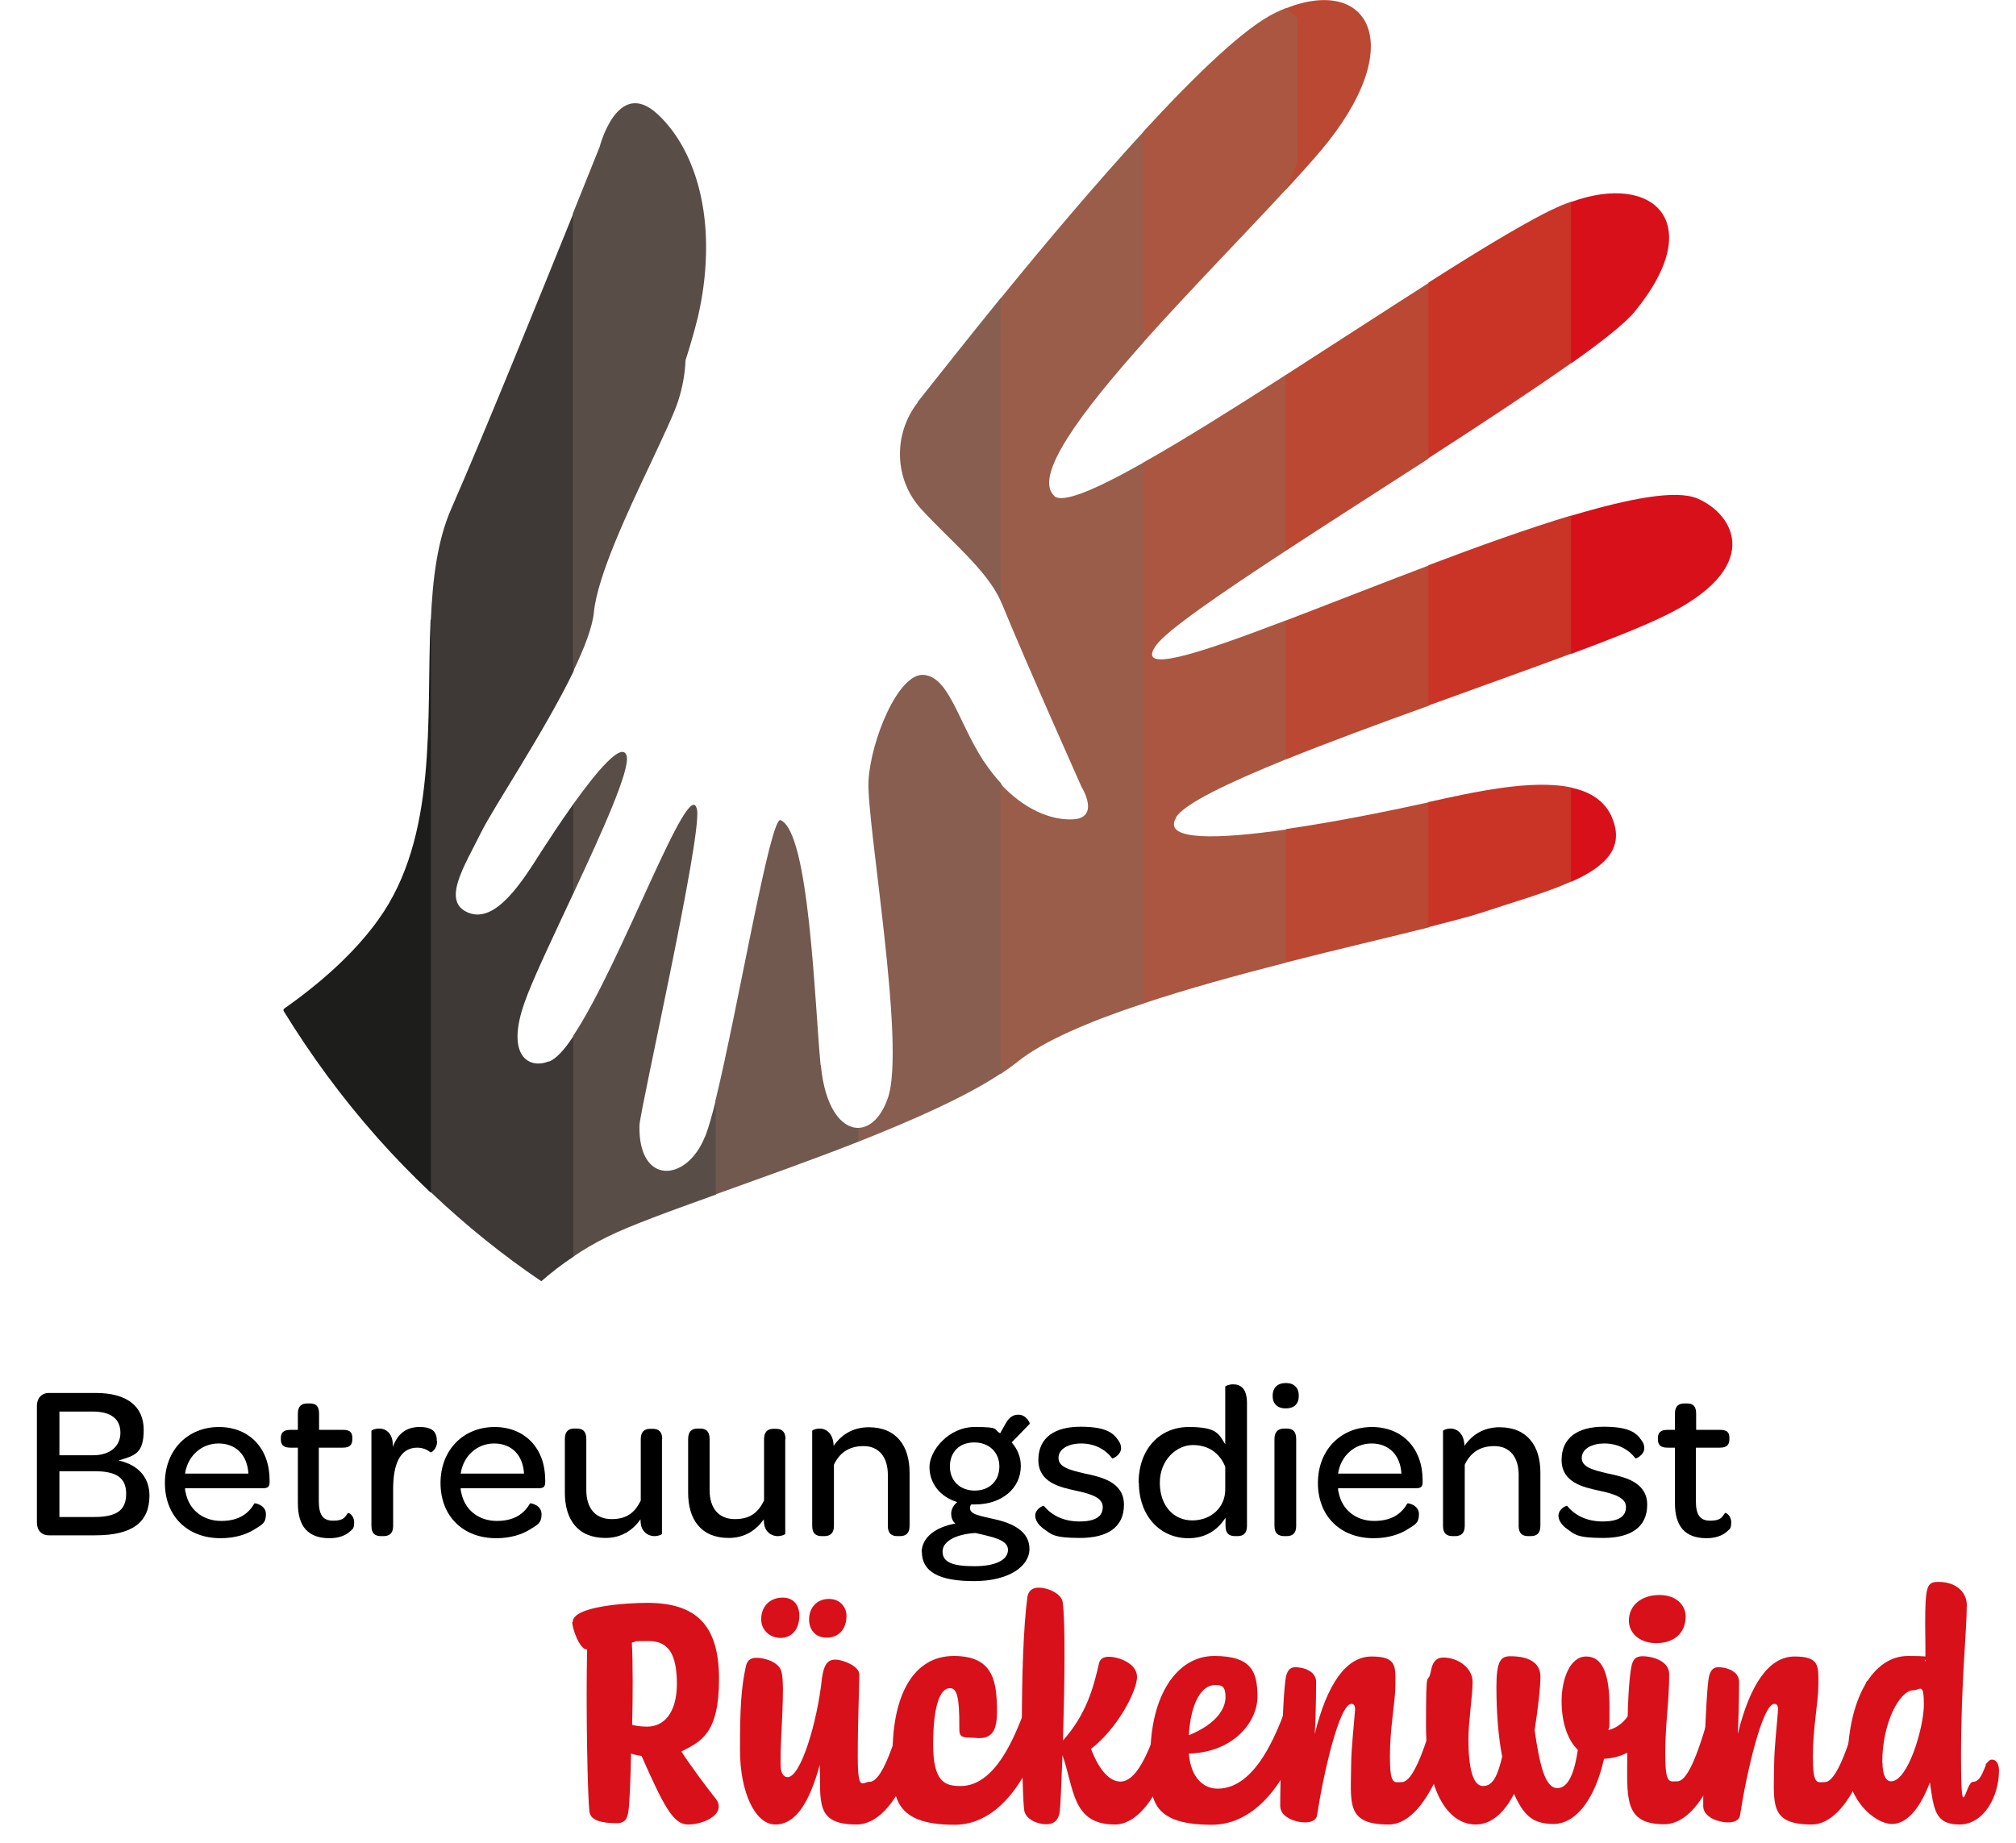
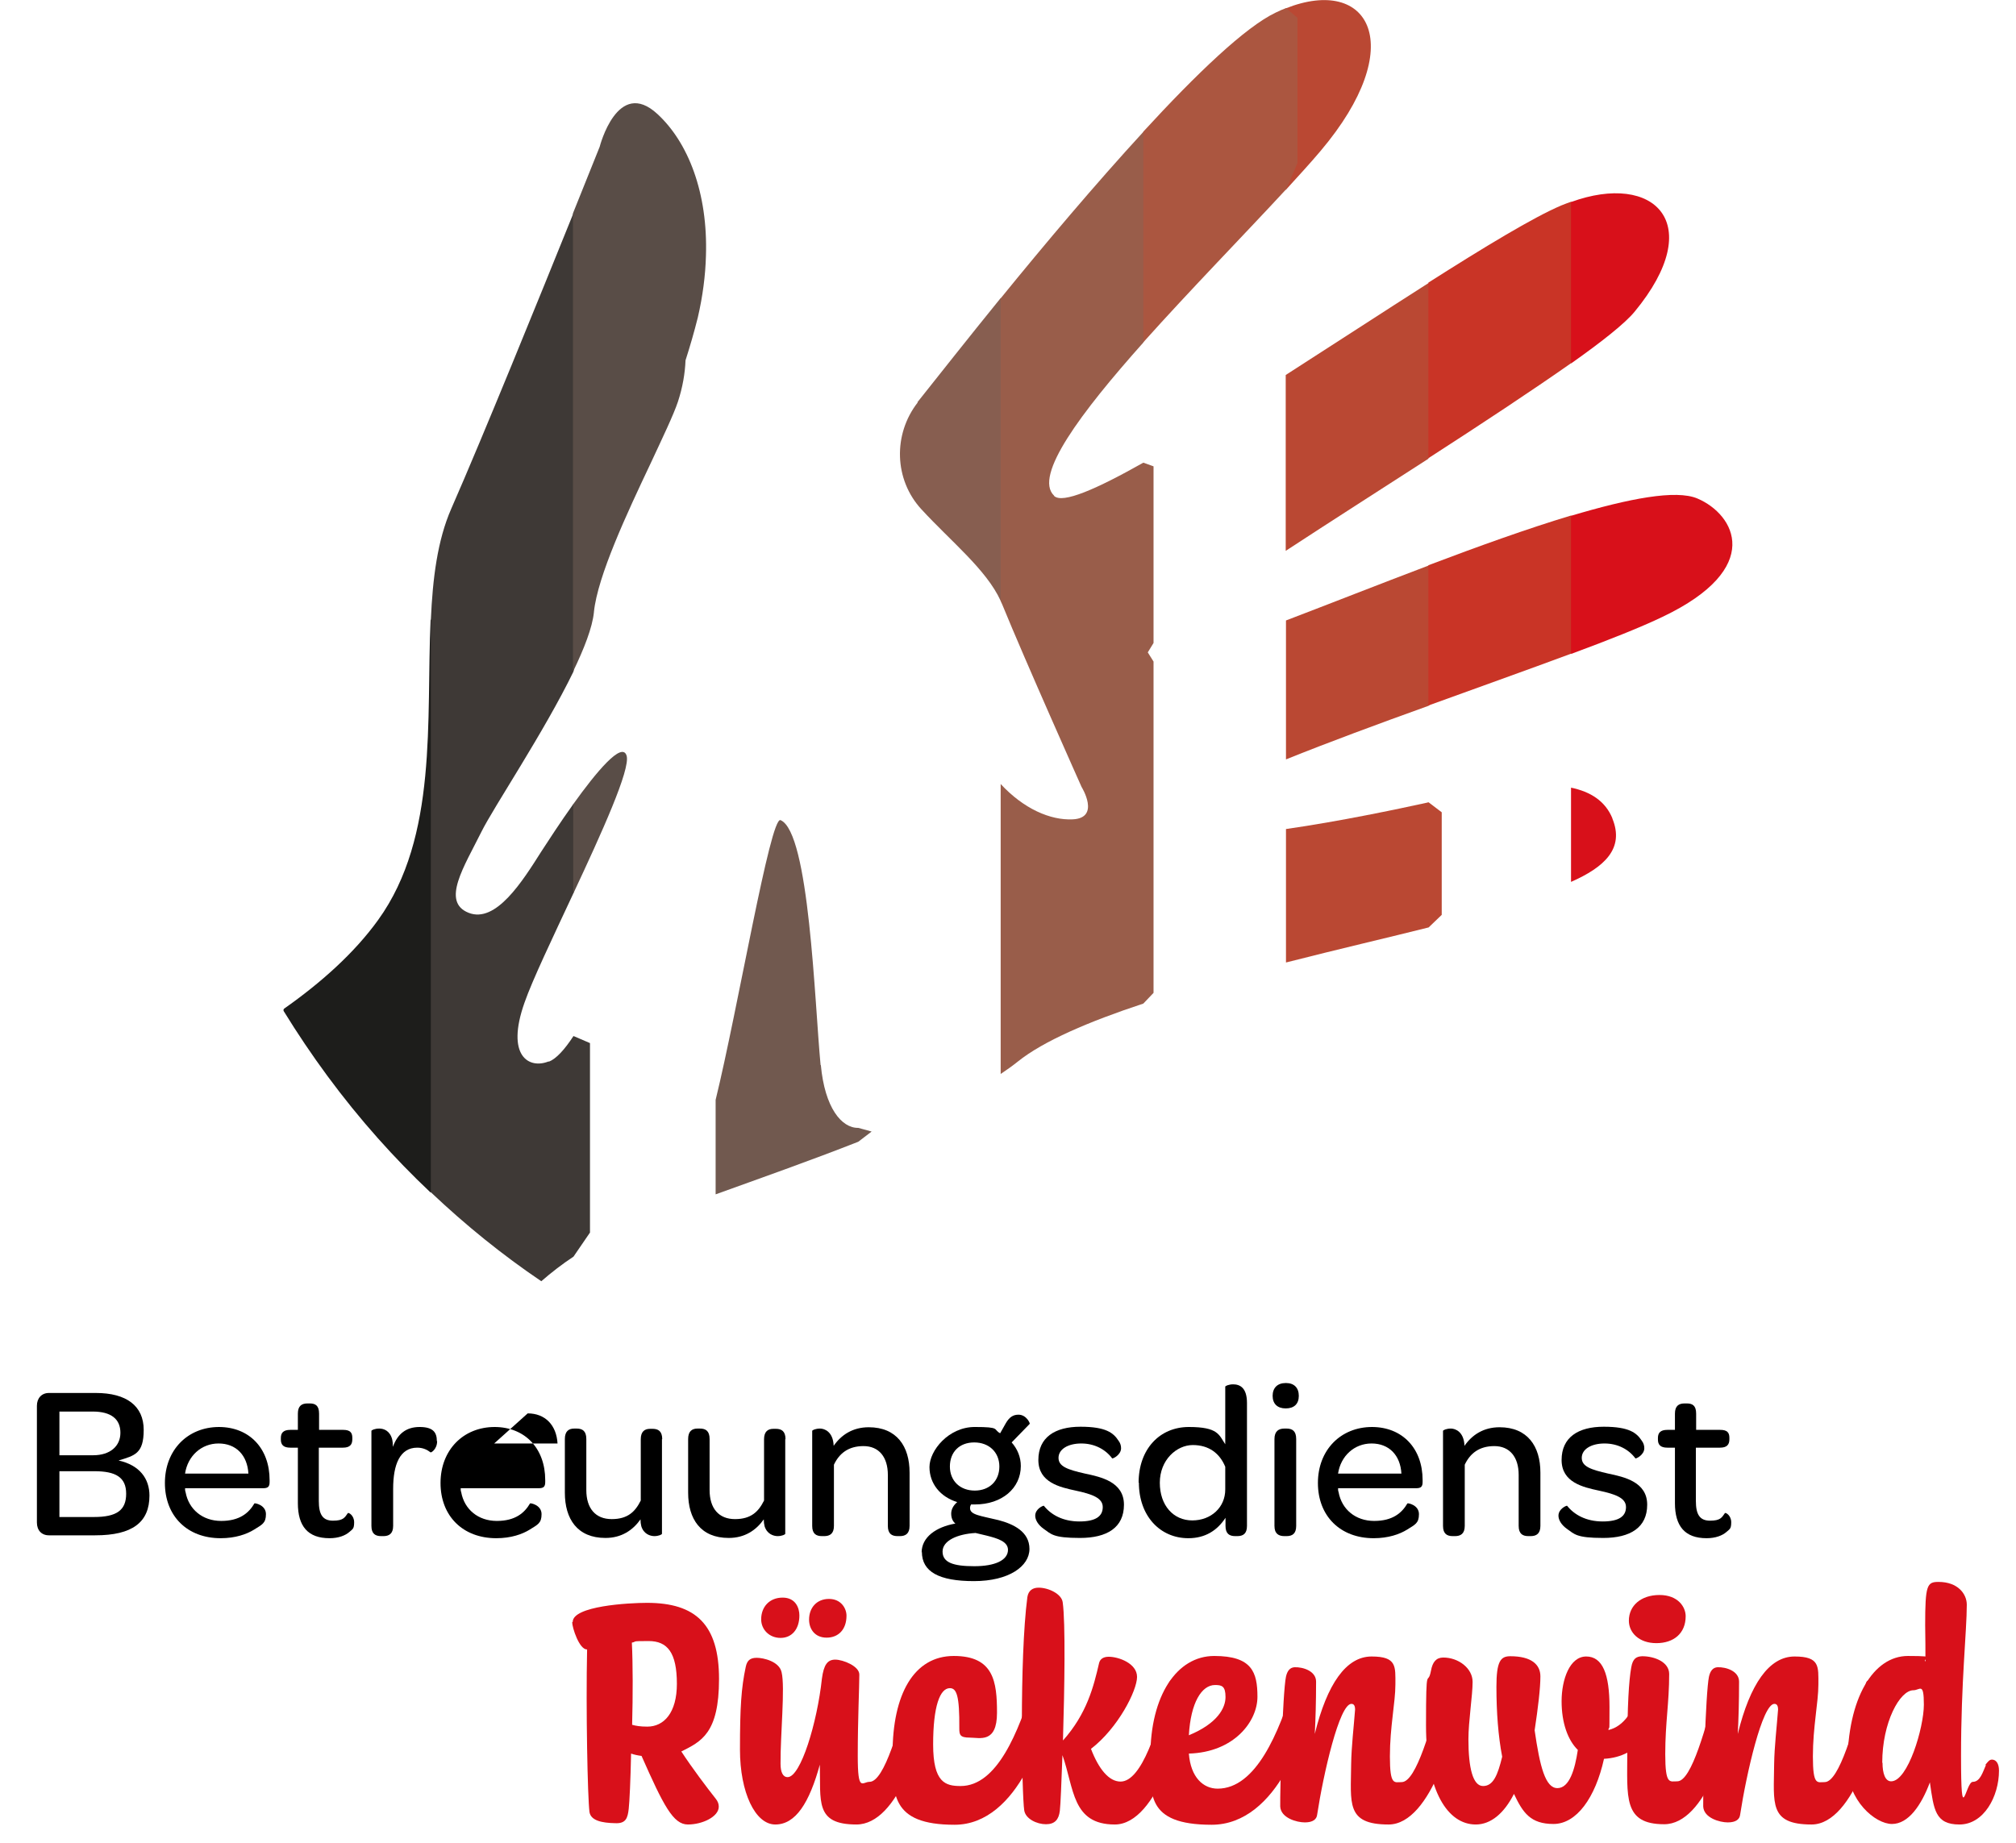
<svg xmlns="http://www.w3.org/2000/svg" id="Ebene_1" version="1.1" viewBox="0 0 770.2 704.4">
  <defs>
    <style>
      .st0 {
        fill: #71594f;
      }

      .st1 {
        fill: #3e3936;
      }

      .st2 {
        fill: #995d4a;
      }

      .st3 {
        fill: #1d1d1b;
      }

      .st4 {
        fill: #ab5640;
      }

      .st5 {
        fill: #c93426;
      }

      .st6 {
        fill: #d8101a;
      }

      .st7 {
        fill: #875e50;
      }

      .st8 {
        fill: #594d47;
      }

      .st9 {
        fill: #ba4833;
      }
    </style>
  </defs>
  <path class="st9" d="M504.5,57.7c34-40.2,18.7-67.2-13.3-54.5v69.4c5-5.5,9.6-10.5,13.3-14.9" />
  <path class="st3" d="M144.5,351.5c-9.2,12.8-22.1,24.2-35.9,33.9-.3.2-.4.7-.2,1,10.4,16.9,22.3,33.2,36,48.6,6.4,7.2,13.1,14.1,20.1,20.7l5.6-3.3v-221.2l-5.6,5.8c-1.7,38,2.9,82.7-20,114.5" />
  <path class="st1" d="M209.6,405.6c-7.4,3-16.5-1.9-9.2-22.5,3-8.6,10.8-24.9,18.6-41.6l6.4-21.1v-15.4l-6.4,2.3c-5,7-9.6,14.1-12.2,18.1-7.1,11.2-17.3,27.6-27.8,23.4s-1.7-17.6,4.9-30.9c4.7-9.5,24-38.2,35.2-61.3l6.4-38.6V82.6l-6.4-1.2c-12.8,31.7-34.5,85.2-46.7,113-5.3,12.1-7.1,26.7-7.8,42.5v218.7c13.3,12.6,27.4,24,42.2,34,3.8-3.3,7.9-6.5,12.3-9.4l6.3-9.2v-72.4l-6.3-2.7c-3.4,5.2-6.6,8.7-9.4,9.8" />
  <path class="st7" d="M350.6,153.8c-9.5,12.2-9,29.5,1.4,40.8,11.3,12.3,24.8,23,30.3,35l4.8-8.2v-104.3l-4.8-3.2c-12.5,15.4-23.6,29.5-31.8,39.8" />
-   <path class="st8" d="M269.3,434.4c-6.9,17.4-25.5,18.7-25-4.3.1-5.5,23.9-110.4,22-120.6-2.7-14.8-28.8,58.6-47.3,86.3v84.4c4-2.7,8.2-5.2,12.9-7.5,8.6-4.3,23.8-9.8,41.6-16.2l5.5-8.1v-29.7l-5.5,1.6c-1.5,6.1-2.9,11-4.1,14" />
  <path class="st8" d="M239.4,288.8c-1.7-5.7-11.6,6.2-20.4,18.5v34.2c10.9-23.3,21.9-47.5,20.4-52.7" />
  <path class="st8" d="M226.9,233.9c1.4-13.8,12.7-37.9,21.7-56.9,4.6-9.9,8.7-18.4,10.4-23.5,1.8-5.5,2.7-10.8,2.9-15.8,1.7-5.3,3.3-10.8,4.7-16.4,1.9-8.2,2.9-16.1,3.1-23.5.8-24.1-6.8-43.4-18.5-54.2-15.3-14.2-22.1,12.5-22.1,12.5,0,0-4.1,10.2-10.2,25.4v175.2c4.3-8.9,7.4-16.9,8-22.7" />
  <path class="st0" d="M313.5,407c-2.3-24.2-4.3-89-15.3-93.6-3.9-1.6-16.3,72.2-24.8,106.9v36.1c16.9-6.1,36.2-12.9,54.5-20.1l5.1-3.9-5.1-1.4c-6.4.1-12.8-7.7-14.3-24" />
-   <path class="st7" d="M375.8,290.9c-9.9-15.4-13.2-32.2-22.9-33s-20.3,25.1-21.1,40.6c-.8,15.6,14.4,101.1,7.4,121.1-2.6,7.5-6.9,11.3-11.3,11.4v5.3c21.2-8.4,41.1-17.2,54.5-26.1l4.2-8.3v-93.2l-4.2-9.4c-2.3-2.5-4.5-5.3-6.6-8.5" />
  <path class="st2" d="M402.7,189.4c-7.9-7.5,10.2-31.7,34.1-58.5l3.9-10.7V50.8l-3.9-.4c-18.1,19.7-37.6,42.8-54.5,63.6v115.7c.2.4.4.9.6,1.3,8.6,21.1,30.3,69.7,30.3,69.7,0,0,7.4,11.9-3.4,12.4-8.5.4-18.7-4-27.5-13.5v110.8c2.4-1.6,4.5-3.1,6.5-4.7,9.8-7.9,27.4-15.4,48-22.2l3.9-4.1v-126.6l-2.2-3.5,2.2-3.6v-67.5l-3.9-1.4c-17.9,10.1-30.9,15.8-34.1,12.7" />
  <path class="st4" d="M491.3,72.5l4.4-10.2V6.8l-4.4-3.7c-1.3.5-2.5,1-3.9,1.7-11.6,5.5-30.3,23.4-50.6,45.5v80.5c17.8-19.9,38.7-41.3,54.5-58.4" />
-   <path class="st4" d="M449.2,312.5c2.9-5.2,19.6-13.2,42-22.3l4.4-6.4v-44.9l-4.4-1.8c-33.8,12.9-57.3,20.6-49.6,9.6,4-5.7,24.1-19.5,49.6-36.2l4.4-7.5v-59.1l-4.4-.6c-19.8,12.7-39,24.8-54.5,33.5v206.7c17.1-5.7,36.1-10.9,54.5-15.6l4.4-4.2v-43.2l-4.4-3.5c-25,3.6-47,4.5-42-4.3" />
  <path class="st9" d="M545.7,175.2l5-8.8v-56.3l-5-1.9c-17.1,10.9-36.1,23.3-54.5,35.1v67.2c16.8-11,35.9-23.2,54.5-35.2" />
  <path class="st9" d="M545.3,306.7c-11.4,2.5-33.7,7.2-54,10.1v51c20.4-5.2,39.8-9.7,54.5-13.4l5-4.8v-39.2l-5-3.8c-.2,0-.3,0-.5.1" />
  <path class="st9" d="M491.3,290.2c16.1-6.5,35.3-13.6,54.5-20.5l5-5.9v-46.2l-5-1.5c-19,7.2-38,14.7-54.5,21v53.1h0Z" />
  <path class="st5" d="M600.2,138.8l4.8-7.4v-51.2l-4.8-3.1c-1.2.4-2.4.9-3.7,1.4-10.8,4.6-29.4,15.9-50.8,29.5v67.1c20.3-13.1,39.7-25.9,54.5-36.3" />
-   <path class="st5" d="M545.7,306.6v47.7c8.6-2.2,15.6-4,20.2-5.5,12-4,24.5-7.5,34.3-11.9l4.8-5.1v-27l-4.8-3.9c-15.2-3.2-37.3,1.8-54.5,5.6" />
  <path class="st5" d="M545.7,216v53.6c19-6.9,38.1-13.7,54.5-19.8l4.8-4.9v-43.7l-4.8-4.2c-16.6,5-35.5,11.8-54.5,19" />
  <path class="st6" d="M648.5,190.5c-8.2-3.5-26.2,0-48.3,6.6v52.8c14.6-5.4,26.9-10.3,35-14.2,39-18.6,27.6-39.1,13.3-45.2" />
  <path class="st6" d="M616,312.7c-2.7-6.6-8.4-10.2-15.8-11.7v36c12.7-5.6,20.5-12.7,15.8-24.2" />
  <path class="st6" d="M624.5,119.1c27.9-33.8,7.5-53.5-24.3-41.9v61.7c11.9-8.4,20.7-15.4,24.3-19.8" />
  <g>
    <path d="M14.1,581.8v-44.6c0-2.9,1.8-4.9,4.6-4.9h17.9c11.8,0,18.3,5,18.3,14.1s-3.4,9.8-9.6,11.7c8.1,1.8,11.8,7,11.8,13.4,0,10.2-6.5,15.2-20.7,15.2h-17.7c-2.8,0-4.6-1.9-4.6-4.9ZM35.6,556.1c6.4,0,10.4-3.4,10.4-8.6s-3.5-8.1-10.6-8.1h-12.7v16.7h12.9ZM35.9,579.7c8.7,0,12.3-2.6,12.3-8.9s-4-8.6-12.1-8.6h-13.4v17.5h13.2Z" />
    <path d="M83.6,545.3c11.7,0,19.4,8.2,19.4,20.3v.7c0,1.8-.6,2.4-2.5,2.4h-29.8c0,.5,0,1,.2,1.5,1.2,6.6,6.5,11,13.6,11s10.6-3.1,12.7-6.7c.2-.2,4.4.6,4.4,4.1s-1.5,4-4.5,5.9c-2.9,1.8-7.2,3.3-12.8,3.3-12.8,0-21.3-8.5-21.3-21.1s8.7-21.4,20.7-21.4ZM83.5,551.6c-6.6,0-11.8,4.8-12.8,11.5h24.2c-.4-7-4.7-11.5-11.4-11.5Z" />
    <path d="M113.8,574.5v-21.3h-2.9c-2.6,0-3.6-1.1-3.6-3.1v-.6c0-2,1-3.1,3.6-3.1h2.9v-6.2c0-2.9,1.4-3.9,3.7-3.9h.8c2.2,0,3.6.8,3.6,3.9v6.2h9.2c2.6,0,3.5,1,3.5,3v.6c0,2.1-1,3.2-3.6,3.2h-9.2v20.4c0,5,1.4,7.5,5.4,7.5s4.5-1.2,5.7-2.9c.3-.3,2.4.9,2.4,3.5s-.6,2.6-1.8,3.7c-1.6,1.4-4.2,2.4-7.6,2.4-8.3,0-12.1-4.6-12.1-13.4Z" />
    <path d="M167,550.7c0,3.2-2.4,4.5-2.5,4.3-1.3-1-2.9-1.8-5.1-1.8-6.6,0-9.2,6.4-9.2,15.7v14.2c0,3-1.6,3.9-3.7,3.9h-.9c-2.2,0-3.7-.9-3.7-3.9v-36.3c0-.3,1.3-.9,3-.9s4,.8,4.9,4c.2.8.3,1.8.3,3,1.8-5,5.1-7.6,10.2-7.6s6.6,2,6.6,5.4Z" />
-     <path d="M188.9,545.3c11.7,0,19.4,8.2,19.4,20.3v.7c0,1.8-.6,2.4-2.5,2.4h-29.8c0,.5,0,1,.2,1.5,1.2,6.6,6.5,11,13.6,11s10.6-3.1,12.7-6.7c.2-.2,4.4.6,4.4,4.1s-1.5,4-4.5,5.9c-2.9,1.8-7.2,3.3-12.8,3.3-12.8,0-21.3-8.5-21.3-21.1s8.7-21.4,20.7-21.4ZM188.8,551.6c-6.6,0-11.8,4.8-12.8,11.5h24.2c-.4-7-4.7-11.5-11.4-11.5Z" />
+     <path d="M188.9,545.3c11.7,0,19.4,8.2,19.4,20.3v.7c0,1.8-.6,2.4-2.5,2.4h-29.8c0,.5,0,1,.2,1.5,1.2,6.6,6.5,11,13.6,11s10.6-3.1,12.7-6.7c.2-.2,4.4.6,4.4,4.1s-1.5,4-4.5,5.9c-2.9,1.8-7.2,3.3-12.8,3.3-12.8,0-21.3-8.5-21.3-21.1s8.7-21.4,20.7-21.4ZM188.8,551.6h24.2c-.4-7-4.7-11.5-11.4-11.5Z" />
    <path d="M252.9,549.9v36.2c0,.3-1.3.9-2.9.9s-4.1-.8-5-3.8c-.2-.8-.3-1.6-.3-2.6-2.9,4.1-7.2,7.1-13.4,7.1-10.7,0-15.5-7.2-15.5-17.3v-20.5c0-3,1.5-4,3.6-4h.9c2.2,0,3.7.9,3.7,4v19.5c0,7,3.5,11.1,9.7,11.1s9-2.9,11.1-7.1v-23.4c0-3,1.5-4,3.6-4h.9c2.2,0,3.7.9,3.7,4Z" />
    <path d="M300,549.9v36.2c0,.3-1.3.9-2.9.9s-4.1-.8-5-3.8c-.2-.8-.3-1.6-.3-2.6-2.9,4.1-7.2,7.1-13.4,7.1-10.7,0-15.5-7.2-15.5-17.3v-20.5c0-3,1.5-4,3.6-4h.9c2.2,0,3.7.9,3.7,4v19.5c0,7,3.5,11.1,9.7,11.1s9-2.9,11.1-7.1v-23.4c0-3,1.5-4,3.6-4h.9c2.2,0,3.7.9,3.7,4Z" />
    <path d="M347.5,562.6v20.5c0,3-1.6,3.9-3.7,3.9h-.9c-2.2,0-3.7-.9-3.7-3.9v-19.5c0-6.8-3.4-11-9.3-11s-9.3,2.9-11.3,7.1v23.4c0,3-1.6,3.9-3.7,3.9h-.9c-2.2,0-3.7-.9-3.7-3.9v-36.3c0-.3,1.3-.9,3-.9s5,1.2,5.2,6.6c2.9-4.2,7.3-7.1,13.4-7.1,10.7,0,15.6,7.3,15.6,17.3Z" />
    <path d="M352.1,593.3c0-5.9,5.5-9.8,12.9-11.1-1-.8-1.6-2.1-1.6-3.8s.9-3.2,2.3-4.4c-6.5-2-10.6-7.1-10.6-13.4s7.3-15.3,17.3-15.3,6.9.9,9.7,2.4l2.2-3.9c1.3-2.2,2.7-3.2,4.8-3.2,3.1,0,4.5,3.4,4.3,3.5l-6.9,7.1c2.2,2.5,3.5,5.6,3.5,9,0,8.5-7.2,14.7-17.5,14.7h-1.5c-.3.5-.4.9-.4,1.4,0,2.6,3.9,2.9,10.9,4.6,5.7,1.5,11.8,4.4,11.8,11s-7.8,12.3-21.2,12.3-19.9-3.6-19.9-11.2ZM385.1,592.3c0-3.2-3.8-4.4-8.2-5.5l-4.2-1c-6.9.4-12.6,2.9-12.6,7.1s4.1,5.6,12.1,5.6,12.9-2.3,12.9-6.3ZM381.8,560.4c0-5.4-3.9-9.2-9.6-9.2s-9.3,3.7-9.3,9.2,3.9,9.2,9.5,9.2,9.4-3.7,9.4-9.2Z" />
    <path d="M395.5,579.2c0-2.6,3-3.9,3.3-3.8,2.7,3.4,7.2,6,13.6,6s8.9-2.1,8.9-5.5-3.8-4.9-10.4-6.3c-6-1.3-14.2-3.1-14.2-11.7s6.3-12.7,16.1-12.7,12.6,2.4,14.5,5.3c.7.9,1,1.9,1,2.9,0,2.6-3.2,4.1-3.4,3.9-2.5-3.4-6.7-5.7-11.8-5.7s-8.7,2.2-8.7,5.5,3.5,4.5,10.1,6c6.2,1.3,14.9,3.2,14.9,11.9s-6.4,12.7-16.8,12.7-11-1.5-13.9-3.5c-2.1-1.5-3.2-3.4-3.2-5Z" />
    <path d="M435,566.6c0-12.8,8-21.3,19.2-21.3s11.5,3,13.9,6.6v-22c0-.3,1.4-.9,3-.9,2.6,0,5.3,1.3,5.3,7.1v47c0,3-1.5,3.9-3.7,3.9h-.8c-2.2,0-3.7-.9-3.7-3.9v-3.1c-3.2,4.9-7.8,7.8-14.2,7.8-10.8,0-18.9-8.5-18.9-21.3ZM468.1,560.5c-2.1-5.1-6.2-8.3-12.4-8.3s-12.6,5.7-12.6,14.4,5.2,14.4,12.4,14.4,12.6-5,12.6-11.8v-8.6Z" />
    <path d="M491.3,528.5c3.1,0,4.9,1.8,4.9,4.9s-1.8,4.8-5,4.8-5-1.8-5-4.8,1.8-4.9,5-4.9ZM486.9,549.9c0-3,1.6-4,3.8-4h.8c2.2,0,3.7.9,3.7,4v33.2c0,3-1.5,3.9-3.7,3.9h-.8c-2.2,0-3.8-.9-3.8-3.9v-33.2Z" />
    <path d="M524.1,545.3c11.7,0,19.4,8.2,19.4,20.3v.7c0,1.8-.6,2.4-2.5,2.4h-29.8c0,.5,0,1,.2,1.5,1.2,6.6,6.5,11,13.6,11s10.6-3.1,12.7-6.7c.2-.2,4.4.6,4.4,4.1s-1.5,4-4.5,5.9c-2.9,1.8-7.2,3.3-12.8,3.3-12.8,0-21.3-8.5-21.3-21.1s8.7-21.4,20.7-21.4ZM524,551.6c-6.6,0-11.8,4.8-12.8,11.5h24.2c-.4-7-4.7-11.5-11.4-11.5Z" />
    <path d="M588.5,562.6v20.5c0,3-1.6,3.9-3.7,3.9h-.9c-2.2,0-3.7-.9-3.7-3.9v-19.5c0-6.8-3.4-11-9.3-11s-9.3,2.9-11.3,7.1v23.4c0,3-1.6,3.9-3.7,3.9h-.9c-2.2,0-3.7-.9-3.7-3.9v-36.3c0-.3,1.3-.9,3-.9s5,1.2,5.2,6.6c2.9-4.2,7.3-7.1,13.4-7.1,10.7,0,15.6,7.3,15.6,17.3Z" />
    <path d="M595.4,579.2c0-2.6,3-3.9,3.3-3.8,2.7,3.4,7.2,6,13.6,6s8.9-2.1,8.9-5.5-3.8-4.9-10.4-6.3c-6-1.3-14.2-3.1-14.2-11.7s6.3-12.7,16.1-12.7,12.6,2.4,14.5,5.3c.7.9,1,1.9,1,2.9,0,2.6-3.2,4.1-3.4,3.9-2.5-3.4-6.7-5.7-11.8-5.7s-8.7,2.2-8.7,5.5,3.5,4.5,10.1,6c6.2,1.3,14.9,3.2,14.9,11.9s-6.4,12.7-16.8,12.7-11-1.5-13.9-3.5c-2.1-1.5-3.2-3.4-3.2-5Z" />
    <path d="M639.9,574.5v-21.3h-2.9c-2.6,0-3.6-1.1-3.6-3.1v-.6c0-2,1-3.1,3.6-3.1h2.9v-6.2c0-2.9,1.4-3.9,3.7-3.9h.8c2.2,0,3.6.8,3.6,3.9v6.2h9.2c2.6,0,3.5,1,3.5,3v.6c0,2.1-1,3.2-3.6,3.2h-9.2v20.4c0,5,1.4,7.5,5.4,7.5s4.5-1.2,5.7-2.9c.3-.3,2.4.9,2.4,3.5s-.6,2.6-1.8,3.7c-1.6,1.4-4.2,2.4-7.6,2.4-8.3,0-12.1-4.6-12.1-13.4Z" />
  </g>
  <g>
    <path class="st6" d="M218.8,619.8c0-6.1,21.3-7.3,28.4-7.3,18.5,0,27.5,8.2,27.5,29.1s-6.9,23.9-14.4,27.7c4.1,6.3,10,14.1,13.1,18,.9,1.1,1.2,2.1,1.2,3.1,0,3.8-6.2,6.8-11.8,6.8s-9.3-7.2-17.7-26.2c-1.5-.2-2.9-.5-4-.9-.2,10.2-.6,18.5-.9,21.1-.4,3.6-1.1,5.7-5.2,5.5-5.1-.1-9.3-1-9.8-4.3-.7-5.5-1.4-39.1-.9-62.1h-.1c-2.9,0-5.6-8.3-5.6-10.4ZM258.6,643.5c0-12-3.6-16.4-10.8-16.4s-4.2.2-6.4.6c.4,8.2.4,20.1.1,31.4,1.4.4,3.1.7,5.8.7,6.3,0,11.3-5.2,11.3-16.4Z" />
    <path class="st6" d="M313.3,674c-4.1,15.1-9.4,23.2-17.1,23.2s-13.5-12.3-13.5-28.6.5-23.6,2.2-31.6c.5-2.4,1.6-3.5,4.2-3.5s8.6,1.4,9.5,5.5c1.4,5.7-.5,24.2-.4,35,0,3.2.9,5.1,2.7,5.1,5,0,11.3-20.8,13.1-37.6.7-5.3,2.1-7.3,5.1-7.3s9.2,2.5,9.2,5.7c0,4.8-.6,17-.6,31.1s1.7,9.9,4.5,9.9c5.7,0,11.4-21,15.7-37.3,1.1-3.5,6,.5,5.8,3.8-.6,17.6-10.5,49.8-26.5,49.8s-13.6-8.9-14-23.2ZM290.8,618.8c0-4.8,3.2-8.3,8.2-8.3s6.4,4,6.4,6.8c0,5.3-2.9,8.6-7.2,8.6s-7.4-3.2-7.4-7.1ZM309.1,618.9c0-4.5,2.9-7.9,7.6-7.9s6.7,3.7,6.7,6.4c0,5.3-3.1,8.4-7.6,8.4s-6.7-3.3-6.7-6.9Z" />
    <path class="st6" d="M394.9,643.4c.4-.9.9-1.2,1.5-1.2,1.7,0,4.3,2.6,4.3,5,0,13.1-11.5,50.1-36,50.1s-23.7-11.8-23.7-27.2c0-22.6,8.1-37.3,23.4-37.3s16.5,9.9,16.5,21.7-6.6,9.5-10.4,9.5-4-1.1-4-3.6c.1-12.3-1-15.3-3.6-15.3-3.8,0-6.4,6.9-6.4,21.5s4.7,15.9,10.5,15.9c13.9,0,22.1-20.5,27.8-39.1Z" />
    <path class="st6" d="M396.8,606.7c3.8,0,8.8,2.4,9.2,5.6,1.1,7.8.7,32.7.1,52.8,9.1-10.2,11.7-20.5,13.8-29.6.4-1.6,1.7-2.4,3.7-2.4,3.7,0,10.8,2.5,10.8,7.7s-7.2,19.5-17.6,27.5c3,7.8,6.9,12.5,11.3,12.5,8.1,0,14.4-20.2,18.4-37.3.2-.9.6-1.4,1.2-1.4,1.7,0,4.6,2.6,4.6,5.1,0,13.1-10,50-26.4,50s-15.5-13.8-20-26.5c-.4,10.5-.7,18.8-1,21.3-.4,3.3-1.9,5.1-5.3,5.1s-7.8-2-8.3-5.3c-.9-5.8-1.9-58,1.2-81.5.4-2.5,2-3.6,4.3-3.6Z" />
    <path class="st6" d="M494.4,643.4c.4-.9.9-1.2,1.5-1.2,1.7,0,4.3,2.6,4.3,5,0,13.1-11.9,50.1-37.3,50.1s-23.4-12-23.4-26.3c0-22.9,10-38.2,24.4-38.2s16.5,6.2,16.5,15.6-8.9,21.2-26.2,21.7c.7,9.1,5.5,13.4,11,13.4,14.6,0,23.4-21.3,29.1-40ZM454.2,663.1c10.9-4.5,14-10.4,14-14.6s-1.4-4.6-4-4.6c-5.1,0-9.3,6.7-10,19.2Z" />
    <path class="st6" d="M551.2,643.5c.2-1,.7-1.4,1.4-1.4,1.9,0,4.3,2.6,4.3,5.1,0,13.1-10,50-26.4,50s-14.4-8.2-14.3-23.1c.1-6.7,1-14.1,1.5-20.8,0-1.4-.4-2.2-1.4-2.2-4.6,0-10.7,26.7-13.1,42.4-.2,1.7-1.6,2.9-4.7,2.9s-9.2-1.7-9.4-6.1c-.1-6,.9-43.4,2.2-49.6.5-2.2,1.5-3.5,3.3-3.6,3.3-.1,8.2,1.5,8.2,5.5,0,7.7-.2,14.5-.5,20,4.7-19.1,12-29.6,21.7-29.6s9.1,3.8,9.1,10.7-2.1,16.2-2.1,27.5,1.7,9.8,4.5,9.8c5.6,0,11.3-21,15.7-37.3Z" />
    <path class="st6" d="M578.3,685.7c-3.7,7.2-8.7,11.5-14.5,11.5-10.7,0-19-12.8-19-37.8s.6-14.3,1.9-21c.6-3.3,2-5,4.7-5,5.8,0,11.2,4.1,11.2,9.3s-1.6,15.1-1.6,21.9c0,11,1.7,17.9,5.6,17.9s5.6-4.2,7.3-11.2c-1.5-7.8-2.2-16.9-2.2-26.7s1.6-11.7,5.3-11.7c8.1,0,11.5,3.2,11.5,7.7s-.9,12-2.2,20.6c2,13.9,4.1,22.1,8.7,22.1s6.7-7.2,7.8-14.6c-3.8-3.7-6.2-10.3-6.2-18.6s3.1-17.1,9.4-17.1,8.9,6.8,8.9,19.3-.1,6-.4,8.8c5.8-1.4,9.7-6.9,13.3-17.9.2-.9.7-1.2,1.4-1.2,2.1,0,4.5,2.6,4.3,5.1,0,13.1-7.2,24.3-20.7,25-3.3,14.9-10.5,24.9-19.3,24.9s-11.7-4.3-15.1-11.5Z" />
    <path class="st6" d="M656.2,643.5c.4-1,.9-1.4,1.5-1.4,1.9,0,4.3,2.7,4.3,5.2-.6,17.6-10.4,49.8-26.2,49.8s-14.1-10.4-14.1-27.9.6-26.9,1.5-32c.6-3.5,2-4.2,4.2-4.3,4.7,0,10.3,2.2,10.3,6.8,0,11-1.5,18.7-1.5,30.6s1.7,10.4,4.6,10.4c5.5,0,11-21,15.4-37.3ZM622.3,619.3c0-5.7,4.6-9.8,11.7-9.8s10,4.6,10,8.1c0,6.6-4.6,10.3-11.2,10.3s-10.5-4-10.5-8.6Z" />
    <path class="st6" d="M712.8,643.5c.2-1,.7-1.4,1.4-1.4,1.9,0,4.3,2.6,4.3,5.1,0,13.1-10,50-26.4,50s-14.4-8.2-14.3-23.1c.1-6.7,1-14.1,1.5-20.8,0-1.4-.4-2.2-1.4-2.2-4.6,0-10.7,26.7-13.1,42.4-.2,1.7-1.6,2.9-4.7,2.9s-9.2-1.7-9.4-6.1c-.1-6,.9-43.4,2.2-49.6.5-2.2,1.5-3.5,3.3-3.6,3.3-.1,8.2,1.5,8.2,5.5,0,7.7-.2,14.5-.5,20,4.7-19.1,12-29.6,21.7-29.6s9.1,3.8,9.1,10.7-2.1,16.2-2.1,27.5,1.7,9.8,4.5,9.8c5.6,0,11.3-21,15.7-37.3Z" />
    <path class="st6" d="M758.5,674.4c.9-1.1,1.5-2,2.5-2,1.6,0,2.7,1.5,2.7,4.2,0,9.9-5.8,20.6-15.1,20.6s-9.8-5.7-11.3-16.1c-3.3,8.8-8.2,15.9-14.5,15.9s-17-8.9-17-22.4c0-25.7,9.9-41.8,23.1-41.8s5,.9,6.7,2.1c0-4.3,0-8.8-.1-13.9,0-15.3.7-16.5,5.1-16.5,7.4,0,10.8,4.6,10.8,8.7,0,10.2-2.2,29.3-2.2,57.8s1.7,9.9,4.5,9.9,3.8-3.7,5-6.4ZM719.2,673.6c0,4,1,7.1,3.3,7.1,6.4,0,12.5-20.5,12.5-29.3s-1.5-5.5-4-5.5c-5.2,0-11.9,12.3-11.9,27.7Z" />
  </g>
</svg>